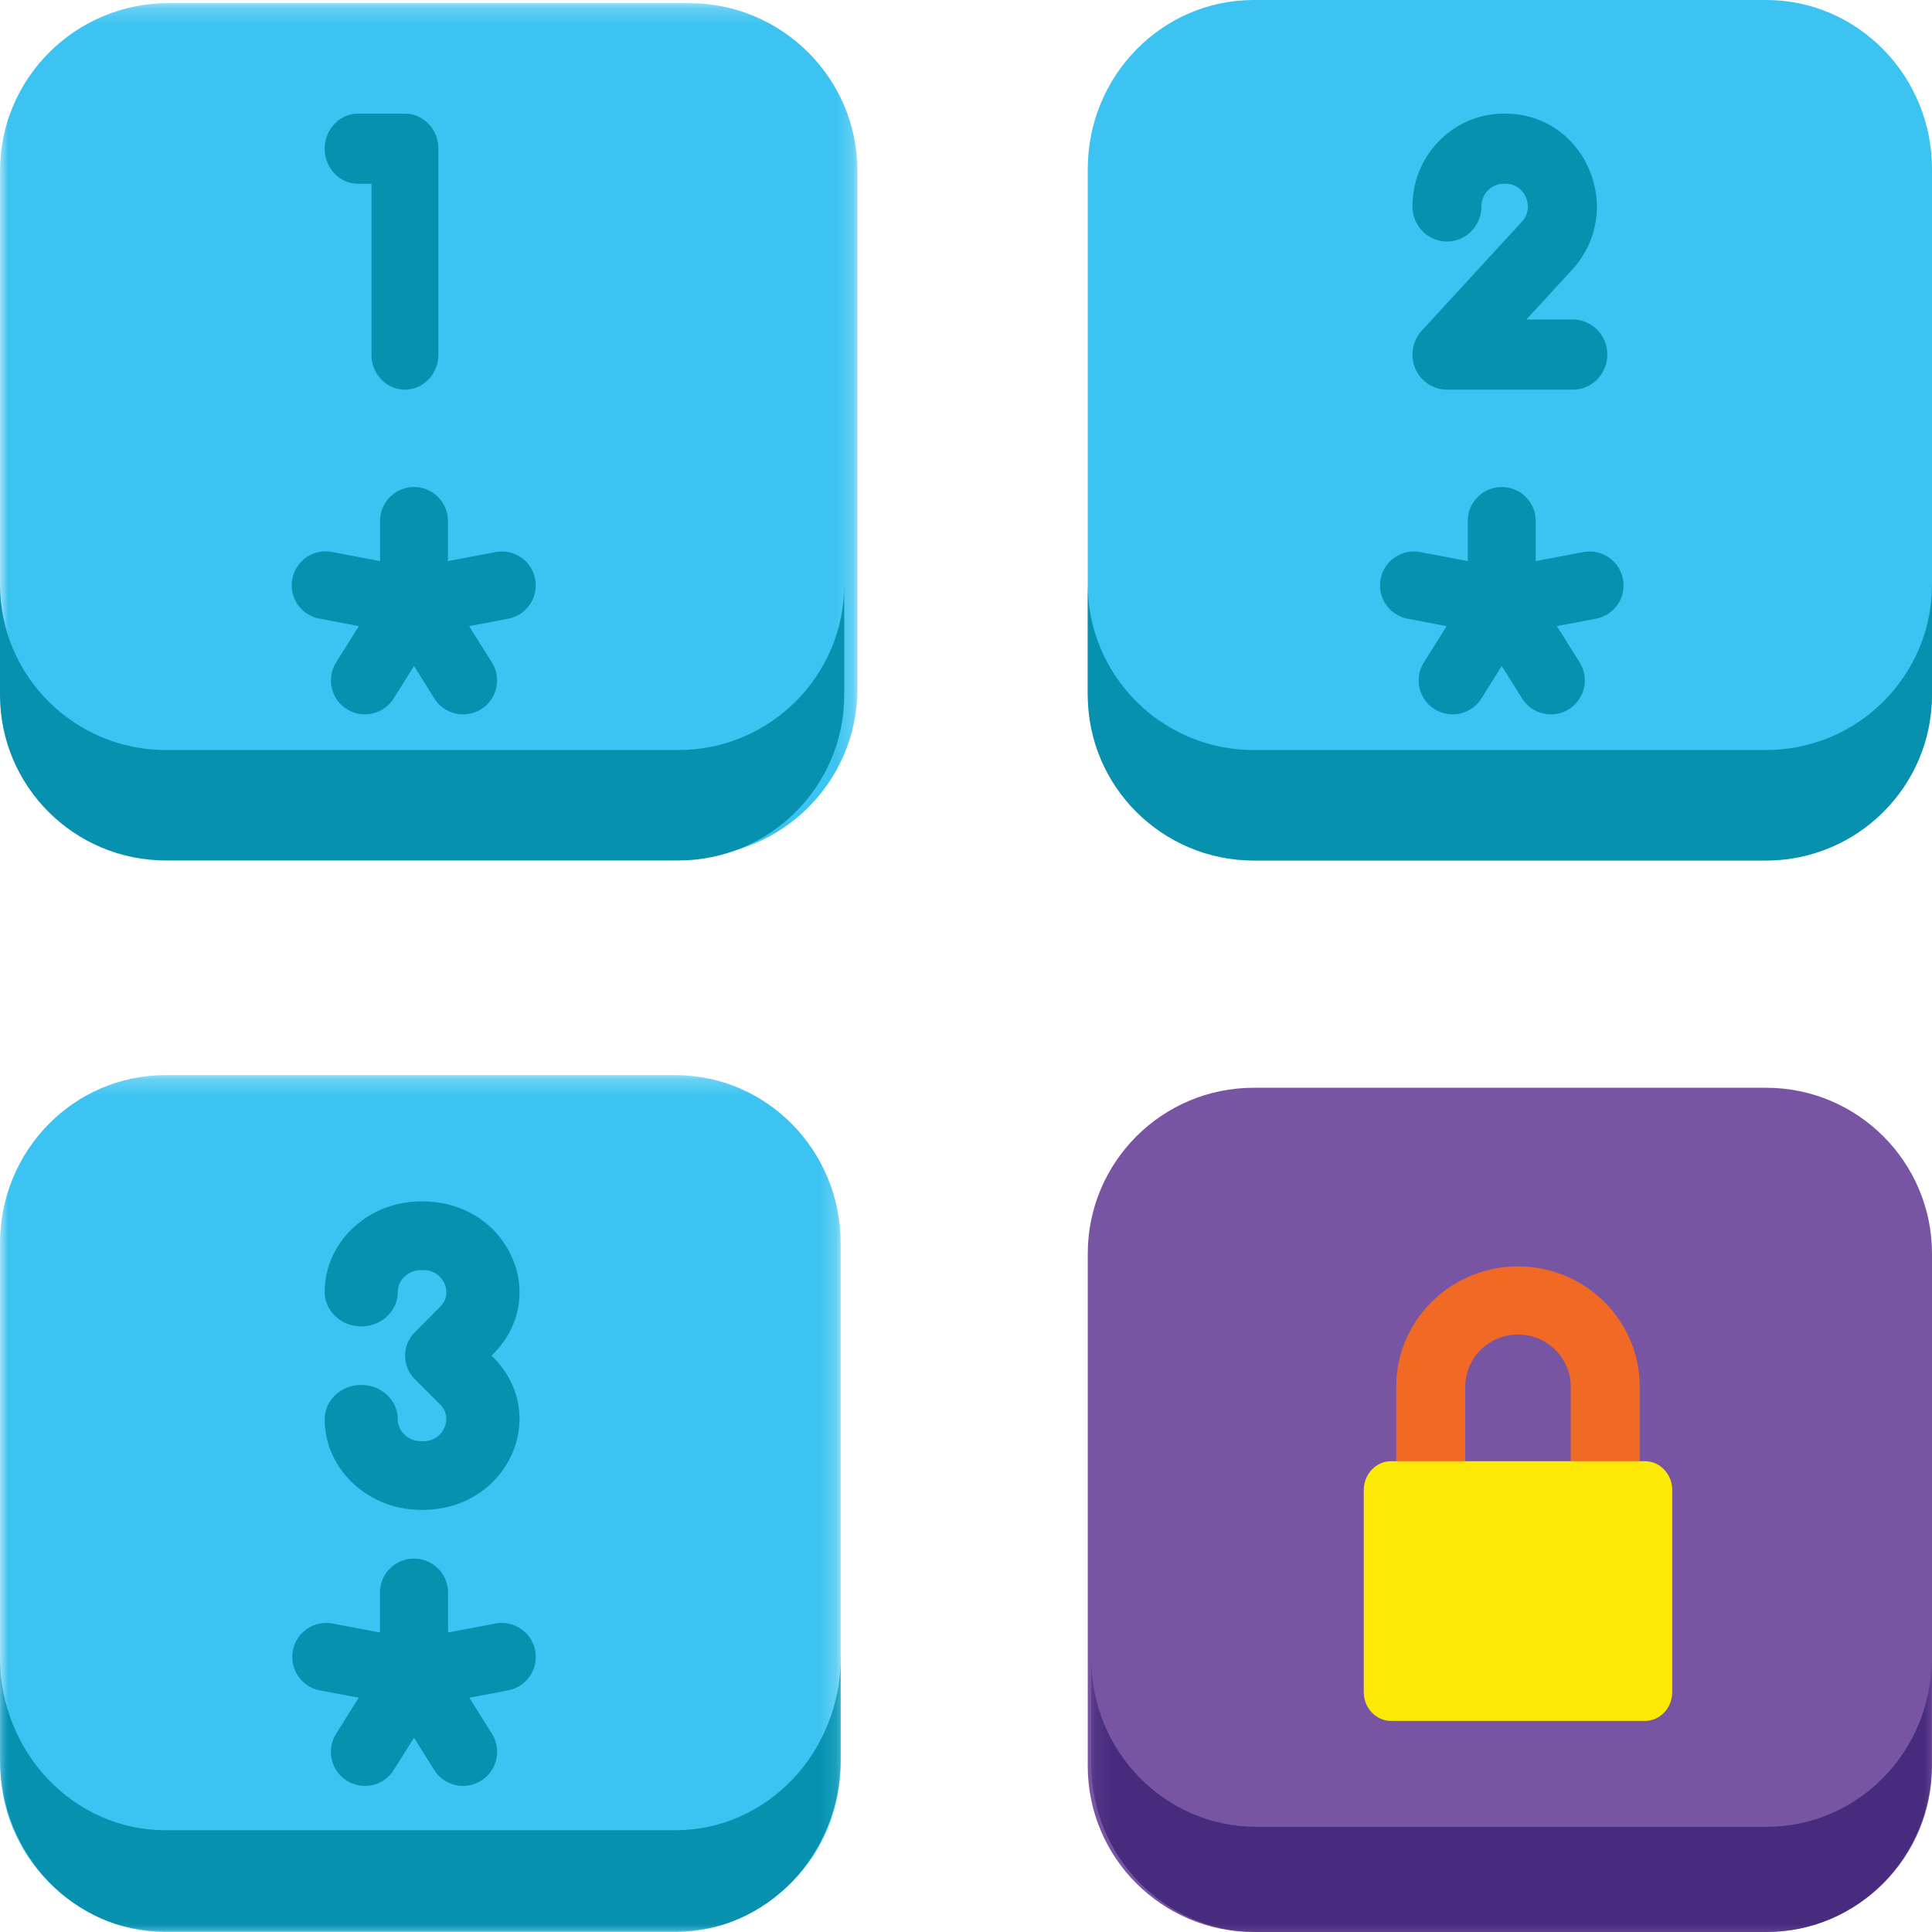
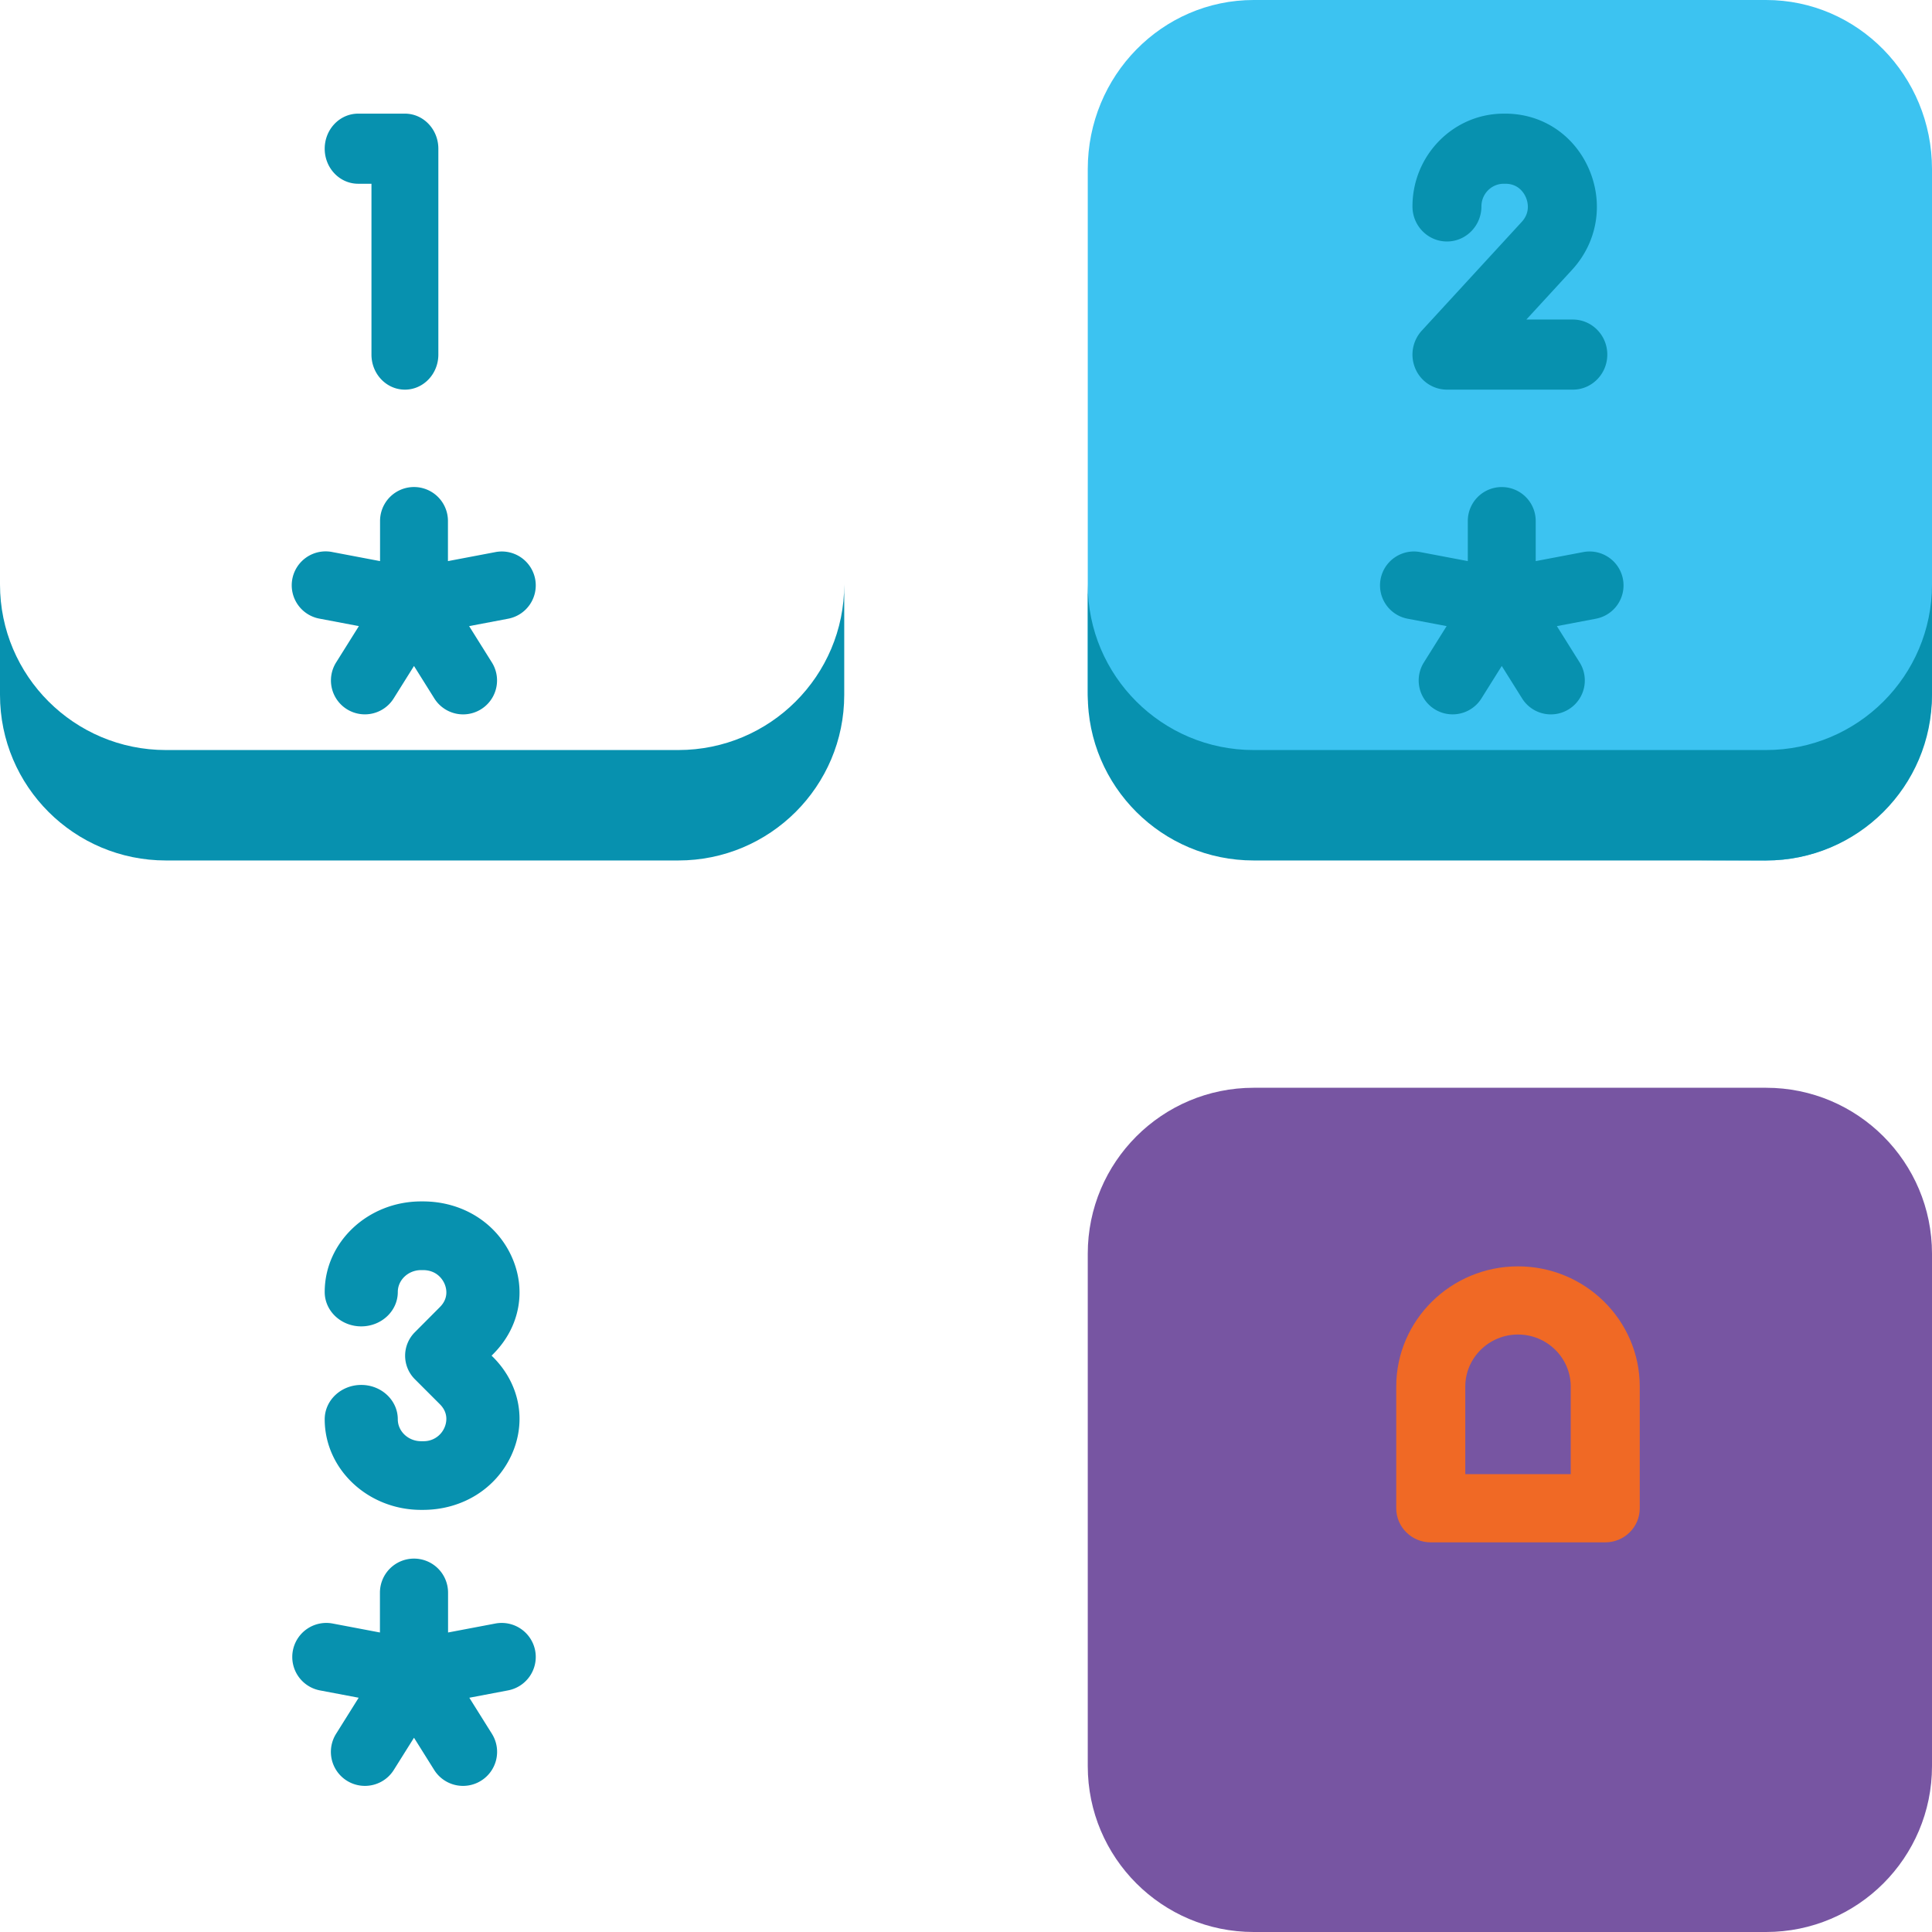
<svg xmlns="http://www.w3.org/2000/svg" xmlns:xlink="http://www.w3.org/1999/xlink" width="119" height="119" viewBox="0 0 119 119">
  <title>Group 37</title>
  <defs>
    <path id="a" d="M0 .193h52.813v52.579H0z" />
    <path id="c" d="M0 .222h51.782v52.72H0z" />
    <path id="e" d="M0 .083h51.782V17H0z" />
-     <path id="g" d="M.213.17H51.98V17H.213z" />
  </defs>
  <g fill="none" fill-rule="evenodd">
    <mask id="b" fill="#fff">
      <use xlink:href="#a" />
    </mask>
-     <path d="M42.433 52.772H10.38C4.648 52.772 0 48.145 0 42.438v-31.91C0 4.82 4.648.192 10.38.192h32.053c5.733 0 10.38 4.627 10.38 10.334v31.91c0 5.708-4.647 10.335-10.38 10.335" fill="#3CC3F1" mask="url(#b)" />
-     <path d="M108.78 53H77.22C71.577 53 67 48.336 67 42.583V10.417C67 4.664 71.576 0 77.22 0h31.56C114.424 0 119 4.664 119 10.417v32.166C119 48.336 114.424 53 108.78 53" fill="#3CC3F1" />
+     <path d="M108.78 53C71.577 53 67 48.336 67 42.583V10.417C67 4.664 71.576 0 77.22 0h31.56C114.424 0 119 4.664 119 10.417v32.166C119 48.336 114.424 53 108.78 53" fill="#3CC3F1" />
    <path d="M41.78 46.198H10.22C4.577 46.198 0 41.632 0 36v6.802C0 48.434 4.576 53 10.22 53h31.56C47.424 53 52 48.434 52 42.802V36c0 5.632-4.576 10.198-10.22 10.198m67 0H77.22C71.577 46.198 67 41.632 67 36v6.802C67 48.434 71.576 53 77.22 53h31.56c5.644 0 10.22-4.566 10.22-10.198V36c0 5.632-4.576 10.198-10.22 10.198" fill="#0791AF" />
    <g transform="translate(0 66)">
      <mask id="d" fill="#fff">
        <use xlink:href="#c" />
      </mask>
-       <path d="M41.604 52.941H10.178C4.557 52.941 0 48.302 0 42.58V10.584C0 4.86 4.557.222 10.178.222h31.426c5.621 0 10.178 4.64 10.178 10.362v31.995c0 5.723-4.557 10.362-10.178 10.362" fill="#3CC3F1" mask="url(#d)" />
    </g>
    <g transform="translate(0 102)">
      <mask id="f" fill="#fff">
        <use xlink:href="#e" />
      </mask>
-       <path d="M41.604 10.73H10.178C4.557 10.73 0 5.965 0 .084v6.27C0 12.233 4.557 17 10.178 17h31.426c5.621 0 10.178-4.767 10.178-10.647V.083c0 5.88-4.557 10.648-10.178 10.648" fill="#0791AF" mask="url(#f)" />
    </g>
    <path d="M108.78 119H77.22C71.577 119 67 114.424 67 108.78V77.22C67 71.577 71.576 67 77.22 67h31.56c5.644 0 10.22 4.576 10.22 10.22v31.56c0 5.644-4.576 10.22-10.22 10.22" fill="#7755A2" />
    <g transform="translate(67 102)">
      <mask id="h" fill="#fff">
        <use xlink:href="#g" />
      </mask>
      <path d="M41.806 10.524H10.388C4.768 10.524.213 5.89.213.17v6.476C.213 12.364 4.768 17 10.388 17h31.418c5.62 0 10.175-4.636 10.175-10.354V.17c0 5.719-4.555 10.354-10.175 10.354" fill="#472B7D" mask="url(#h)" />
    </g>
    <path d="M90.253 90.8h6.495v-5.394c0-1.768-1.457-3.207-3.248-3.207-1.79 0-3.247 1.439-3.247 3.207v5.395zm8.621 4.2H88.126C86.952 95 86 94.06 86 92.9v-7.494C86 81.322 89.365 78 93.5 78c4.136 0 7.5 3.322 7.5 7.406V92.9c0 1.16-.951 2.1-2.126 2.1z" fill="#F06925" />
-     <path d="M101.314 106H85.686c-.931 0-1.686-.797-1.686-1.78V91.78c0-.983.755-1.779 1.686-1.779h15.628c.931 0 1.686.796 1.686 1.779v12.442c0 .983-.755 1.779-1.686 1.779" fill="#FCEA06" />
    <path d="M22.06 11.318h.82v10.523c0 1.192.922 2.159 2.06 2.159S27 23.033 27 21.84V9.16C27 7.966 26.078 7 24.94 7h-2.88C20.922 7 20 7.967 20 9.16c0 1.192.922 2.158 2.06 2.158m10.903 24.349a2.091 2.091 0 0 0-2.444-1.662l-2.928.556v-2.472a2.09 2.09 0 0 0-4.182 0v2.472l-2.928-.556a2.089 2.089 0 1 0-.78 4.104l2.404.456-1.402 2.238A2.088 2.088 0 0 0 22.473 44a2.09 2.09 0 0 0 1.774-.98l1.253-2 1.253 2a2.09 2.09 0 0 0 3.544-2.217l-1.402-2.238 2.404-.456a2.089 2.089 0 0 0 1.664-2.442m56.161-20.793c1.172 0 2.123-.967 2.123-2.16 0-.77.616-1.396 1.374-1.396h.105c.813 0 1.152.588 1.26.84.108.253.298.906-.257 1.51l-6.157 6.699a2.186 2.186 0 0 0-.396 2.334A2.123 2.123 0 0 0 89.124 24h7.752C98.05 24 99 23.033 99 21.84c0-1.192-.95-2.158-2.124-2.158h-2.861l2.817-3.065c1.553-1.69 1.955-4.057 1.05-6.178C96.974 8.318 95 7 92.725 7h-.106C89.52 7 87 9.563 87 12.715c0 1.192.95 2.159 2.124 2.159m10.839 20.793a2.091 2.091 0 0 0-2.444-1.662l-2.928.556v-2.472A2.09 2.09 0 0 0 92.5 30a2.09 2.09 0 0 0-2.092 2.089v2.472l-2.928-.556a2.088 2.088 0 1 0-.78 4.104l2.404.456-1.402 2.238A2.088 2.088 0 0 0 89.473 44a2.09 2.09 0 0 0 1.774-.98l1.253-2 1.253 2a2.09 2.09 0 0 0 3.544-2.217l-1.402-2.238 2.404-.456a2.088 2.088 0 0 0 1.664-2.442M26.049 88.77h-.11c-.793 0-1.437-.607-1.437-1.351 0-1.168-1.008-2.115-2.251-2.115-1.243 0-2.251.947-2.251 2.115C20 90.496 22.664 93 25.938 93h.11c2.404 0 4.49-1.287 5.448-3.359.957-2.072.532-4.383-1.113-6.038l-.104-.103.108-.108c1.641-1.65 2.066-3.961 1.109-6.033C30.539 75.287 28.452 74 26.049 74h-.11C22.663 74 20 76.504 20 79.581c0 1.169 1.008 2.116 2.25 2.116 1.244 0 2.252-.947 2.252-2.116 0-.744.644-1.35 1.436-1.35h.111c.85 0 1.205.569 1.318.813.113.244.312.875-.268 1.46L25.55 82.06a2.046 2.046 0 0 0 .004 2.893l1.544 1.544c.58.584.381 1.215.268 1.46a1.389 1.389 0 0 1-1.318.812m6.915 12.898A2.1 2.1 0 0 0 30.51 100l-2.912.552v-2.455a2.097 2.097 0 0 0-2.098-2.096 2.097 2.097 0 0 0-2.098 2.096v2.455L20.49 100a2.096 2.096 0 0 0-.783 4.119l2.385.452-1.391 2.221A2.095 2.095 0 0 0 22.477 110c.7 0 1.382-.349 1.78-.984l1.243-1.982 1.242 1.982a2.097 2.097 0 0 0 2.892.664 2.095 2.095 0 0 0 .665-2.889l-1.391-2.22 2.385-.453a2.096 2.096 0 0 0 1.67-2.45" fill="#0791AF" />
  </g>
</svg>